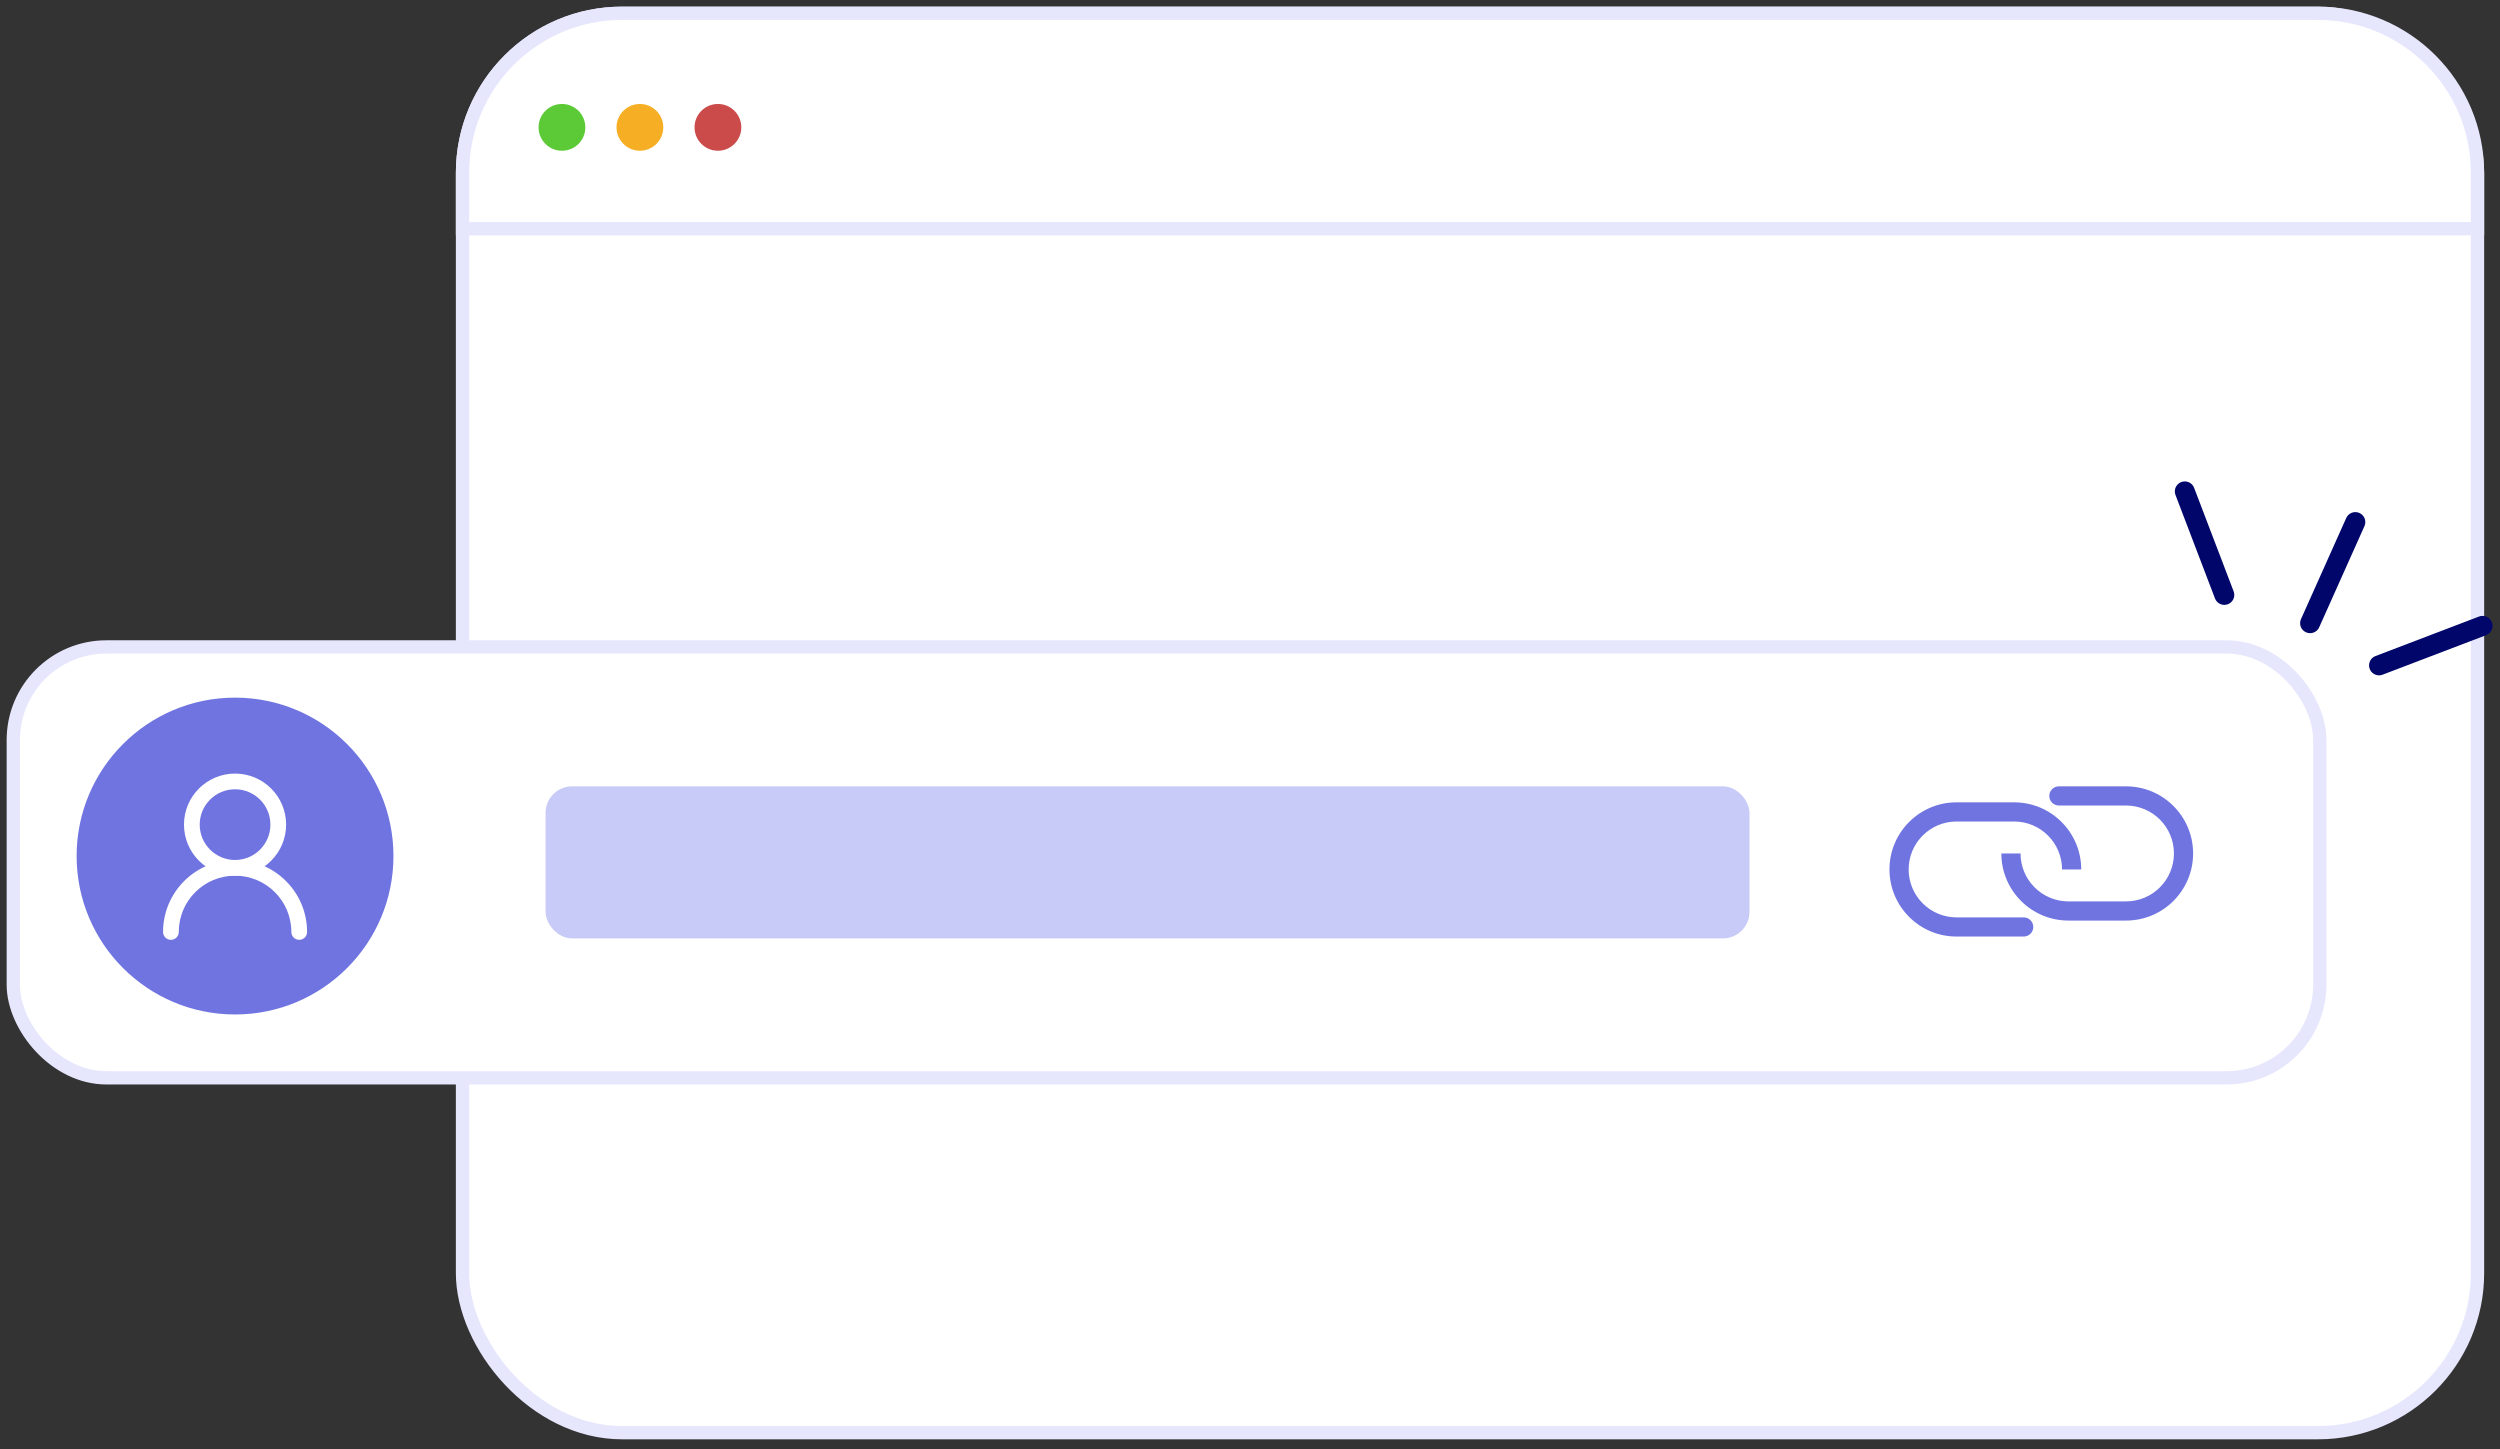
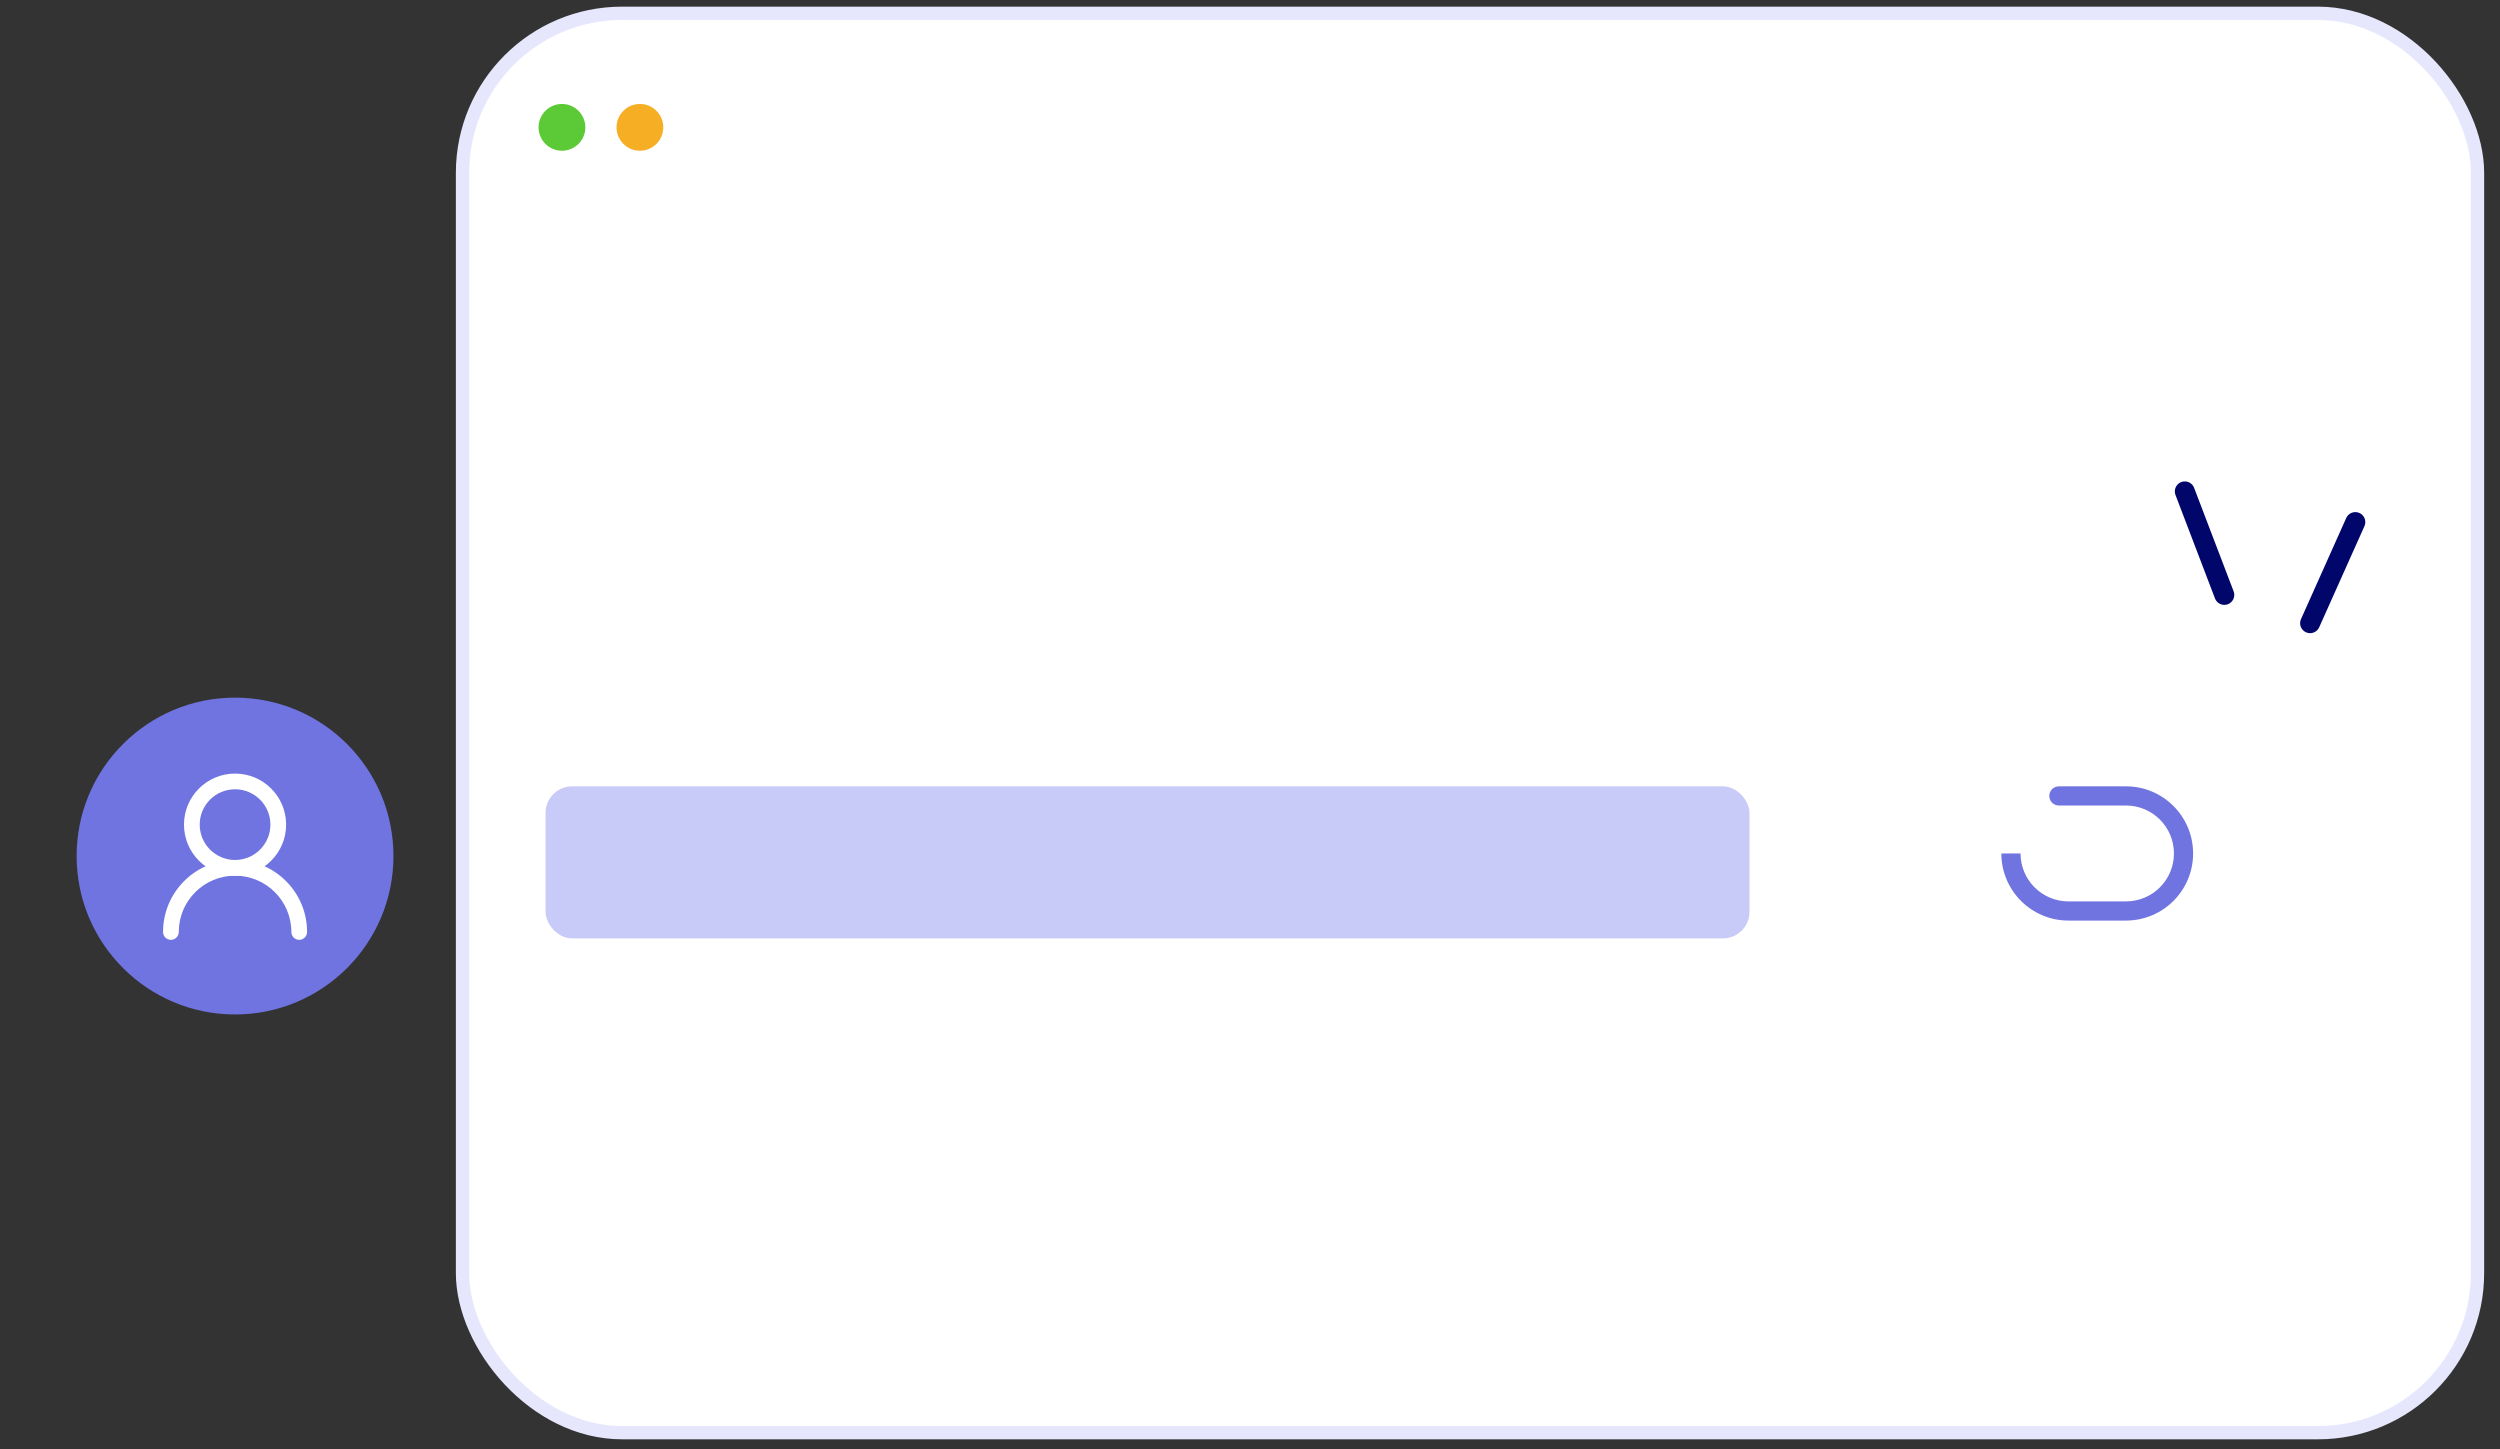
<svg xmlns="http://www.w3.org/2000/svg" width="188" height="109" viewBox="0 0 188 109" fill="none">
  <rect x="0" y="0" width="188" height="109" fill="#333333" stroke="none" />
  <rect x="34.781" y="1" width="151.528" height="106.737" rx="12" fill="white" stroke="#E6E7FC" stroke-linecap="round" stroke-linejoin="round" />
-   <path d="M34.781 13C34.781 6.373 40.154 1 46.781 1H174.309C180.937 1 186.309 6.373 186.309 13V17.201H34.781V13Z" fill="white" stroke="#E6E7FC" />
  <circle r="1.759" transform="matrix(1 0 0 -1 42.259 9.577)" fill="#5CCA36" />
  <circle r="1.759" transform="matrix(1 0 0 -1 48.121 9.577)" fill="#F6AF24" />
-   <circle r="1.759" transform="matrix(1 0 0 -1 53.988 9.577)" fill="#CB4B4B" />
-   <rect x="1" y="48.65" width="173.447" height="32.402" rx="7" fill="white" stroke="#E6E7FC" stroke-linecap="round" stroke-linejoin="round" />
  <path d="M173.719 46.864L177.121 39.261" stroke="#01066B" stroke-width="1.5" stroke-linecap="round" stroke-linejoin="round" />
  <path d="M167.268 44.736L164.297 36.953" stroke="#01066B" stroke-width="1.5" stroke-linecap="round" stroke-linejoin="round" />
-   <path d="M178.904 50.036L186.687 47.065" stroke="#01066B" stroke-width="1.5" stroke-linecap="round" stroke-linejoin="round" />
  <circle r="11.913" transform="matrix(-1 0 0 1 17.675 64.375)" fill="#6F74E1" />
  <path fill-rule="evenodd" clip-rule="evenodd" d="M17.676 59.354C19.144 59.354 20.334 60.544 20.334 62.012C20.334 63.48 19.144 64.67 17.676 64.67C16.208 64.67 15.018 63.48 15.018 62.012C15.018 60.544 16.208 59.354 17.676 59.354ZM21.516 62.012C21.516 59.892 19.797 58.173 17.676 58.173C15.556 58.173 13.836 59.892 13.836 62.012C13.836 64.133 15.556 65.852 17.676 65.852C19.797 65.852 21.516 64.133 21.516 62.012Z" fill="white" />
  <path fill-rule="evenodd" clip-rule="evenodd" d="M17.677 65.852C20.015 65.852 21.91 67.747 21.91 70.085C21.91 70.411 22.175 70.676 22.501 70.676C22.827 70.676 23.092 70.411 23.092 70.085C23.092 67.095 20.668 64.67 17.677 64.67C14.687 64.67 12.262 67.095 12.262 70.085C12.262 70.411 12.527 70.676 12.853 70.676C13.179 70.676 13.444 70.411 13.444 70.085C13.444 67.747 15.339 65.852 17.677 65.852Z" fill="white" />
  <path fill-rule="evenodd" clip-rule="evenodd" d="M154.107 59.854C154.107 59.456 154.43 59.133 154.828 59.133H159.875C162.662 59.133 164.922 61.393 164.922 64.18C164.922 66.968 162.662 69.227 159.875 69.227H155.549C152.762 69.227 150.502 66.968 150.502 64.18H151.944C151.944 66.171 153.558 67.785 155.549 67.785H159.875C161.866 67.785 163.48 66.171 163.48 64.18C163.48 62.189 161.866 60.575 159.875 60.575H154.828C154.43 60.575 154.107 60.253 154.107 59.854Z" fill="#6F74E1" />
-   <path fill-rule="evenodd" clip-rule="evenodd" d="M152.903 69.708C152.903 70.106 152.58 70.429 152.182 70.429L147.135 70.429C144.347 70.429 142.088 68.169 142.088 65.382C142.088 62.595 144.347 60.335 147.135 60.335L151.461 60.335C154.248 60.335 156.508 62.595 156.508 65.382L155.066 65.382C155.066 63.391 153.452 61.777 151.461 61.777L147.135 61.777C145.144 61.777 143.53 63.391 143.53 65.382C143.53 67.373 145.144 68.987 147.135 68.987L152.182 68.987C152.58 68.987 152.903 69.31 152.903 69.708Z" fill="#6F74E1" />
  <rect x="41.025" y="59.133" width="90.536" height="11.436" rx="2" fill="#C8CAF7" />
</svg>